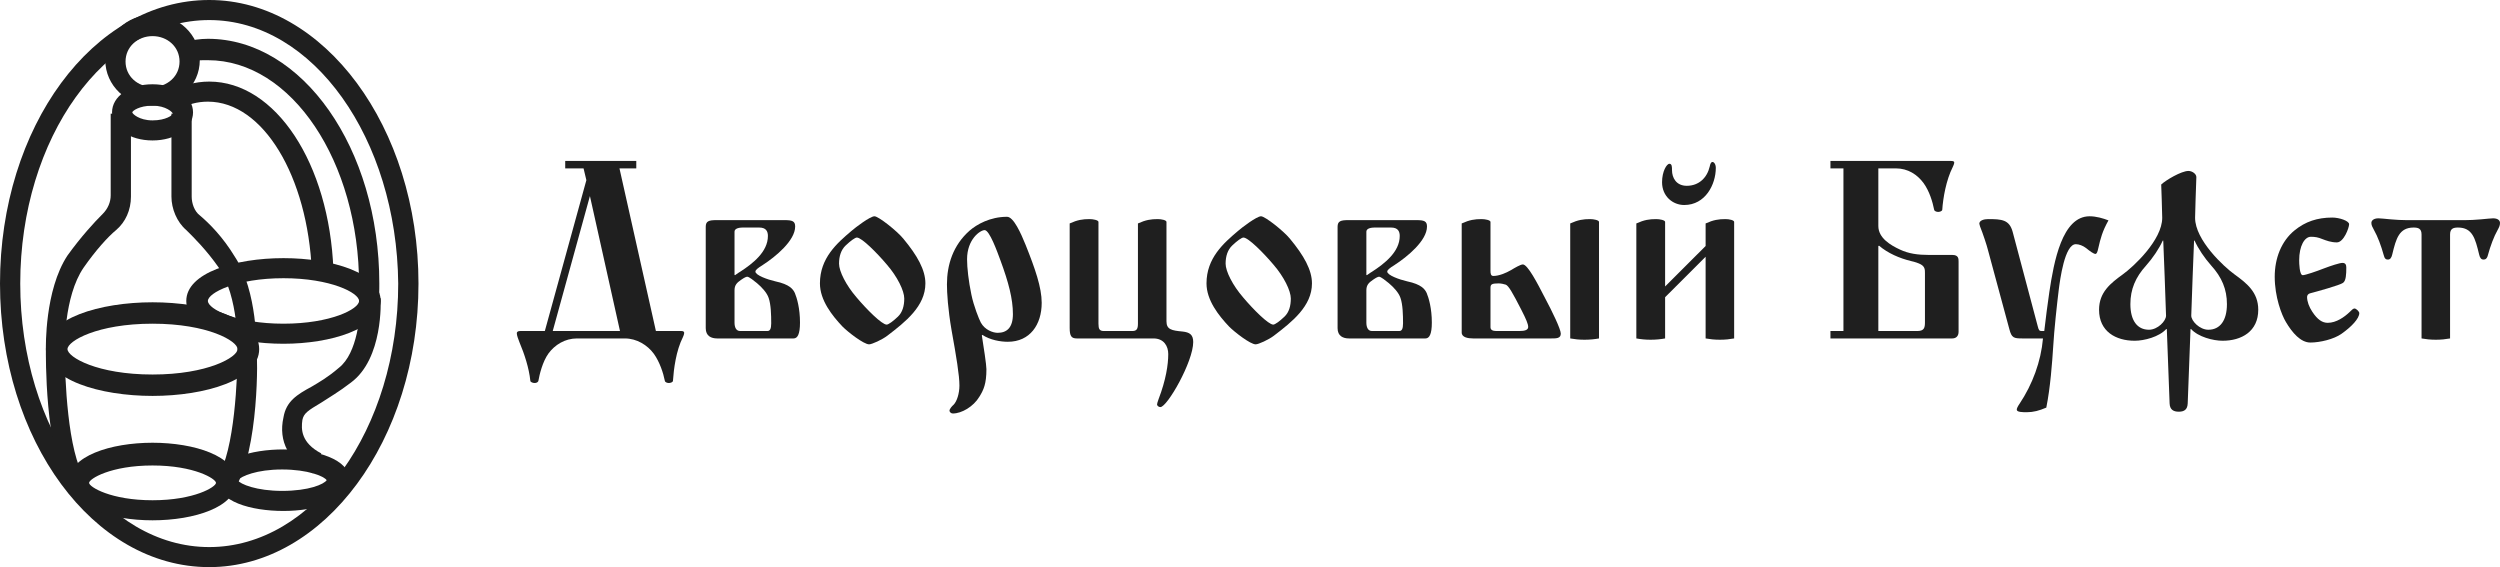
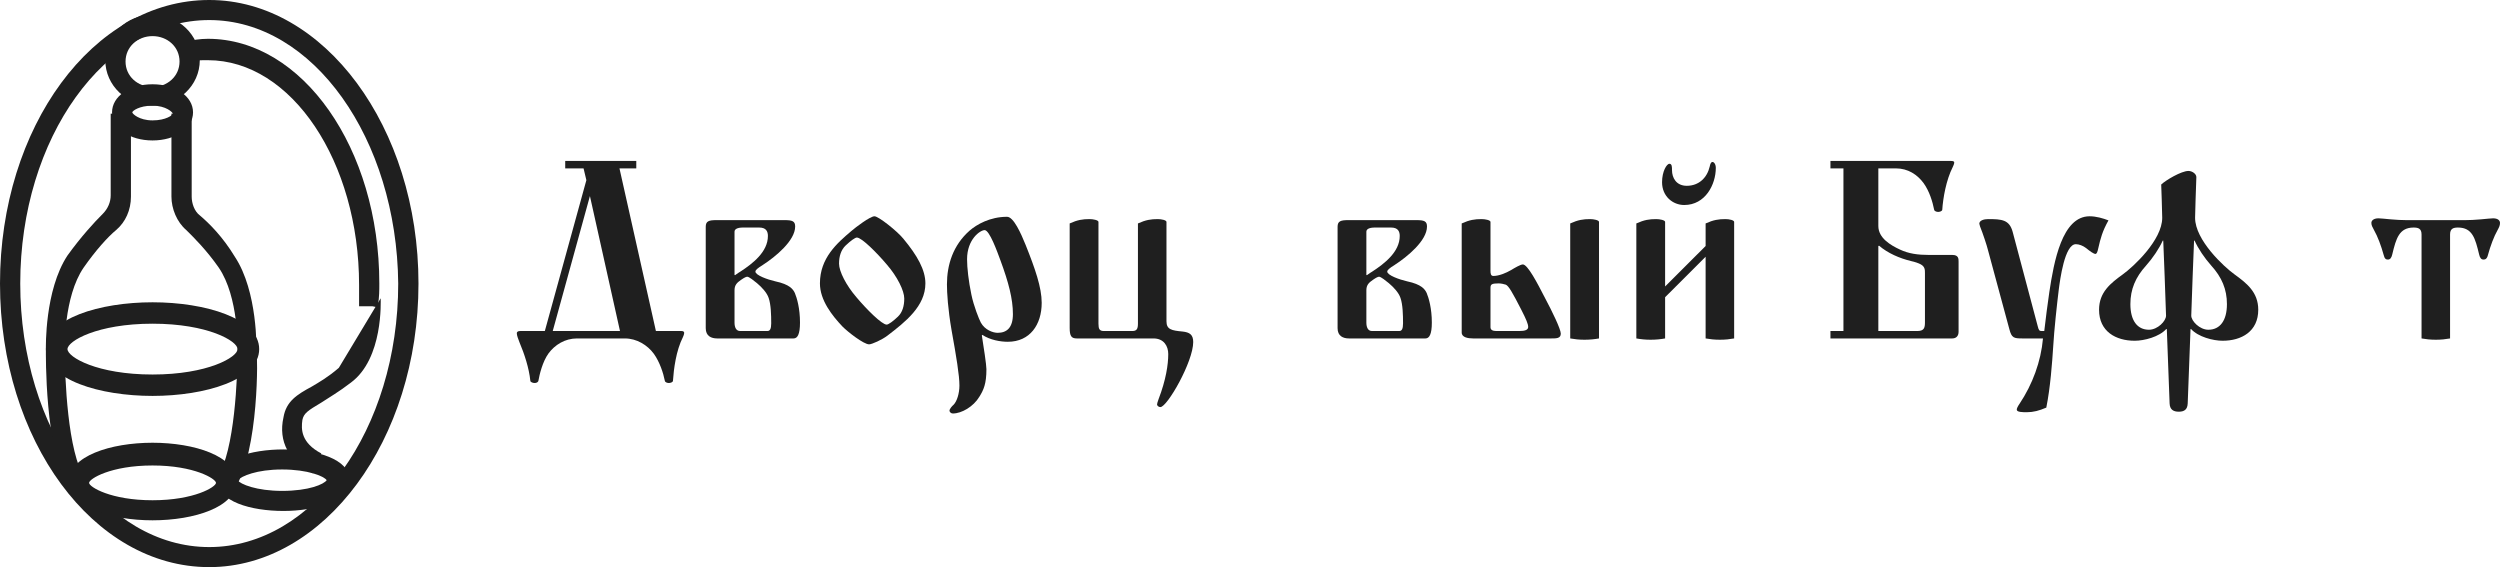
<svg xmlns="http://www.w3.org/2000/svg" viewBox="0 0 180.045 40.844" fill="none">
  <path d="M15.069 40.843C6.708 40.843 0 31.692 0 20.422C0 9.151 6.708 0 15.069 0C23.332 0 30.138 9.151 30.138 20.422C30.138 31.692 23.332 40.843 15.069 40.843ZM15.069 1.445C7.583 1.445 1.458 9.922 1.458 20.422C1.458 30.922 7.583 39.399 15.069 39.399C22.555 39.399 28.679 30.922 28.679 20.422C28.582 10.018 22.555 1.445 15.069 1.445Z" fill="#1F1F1F" />
-   <path d="M20.416 24.757C16.916 24.757 13.416 23.697 13.416 21.674C13.416 19.651 16.916 18.591 20.416 18.591C23.916 18.591 27.416 19.651 27.416 21.674C27.318 23.697 23.818 24.757 20.416 24.757ZM20.416 20.036C17.013 20.036 14.972 21.096 14.972 21.674C14.972 22.252 17.013 23.312 20.416 23.312C23.818 23.312 25.86 22.252 25.86 21.674C25.86 21.096 23.818 20.036 20.416 20.036Z" fill="#1F1F1F" />
  <path d="M10.986 28.513C7.194 28.513 3.305 27.357 3.305 25.142C3.305 22.926 7.194 21.77 10.986 21.77C14.777 21.77 18.666 22.926 18.666 25.142C18.666 27.357 14.777 28.513 10.986 28.513ZM10.986 23.312C7 23.312 4.861 24.564 4.861 25.142C4.861 25.72 7 26.972 10.986 26.972C14.972 26.972 17.11 25.72 17.11 25.142C17.11 24.564 14.972 23.312 10.986 23.312Z" fill="#1F1F1F" />
  <path d="M10.986 10.115C9.333 10.115 8.069 9.248 8.069 8.092C8.069 6.936 9.333 6.069 10.986 6.069C12.638 6.069 13.902 6.936 13.902 8.092C13.902 9.248 12.638 10.115 10.986 10.115ZM10.986 7.61C10.013 7.61 9.527 7.995 9.527 8.092C9.527 8.188 10.013 8.67 10.986 8.67C11.958 8.67 12.444 8.284 12.444 8.188C12.444 8.092 11.958 7.61 10.986 7.61Z" fill="#1F1F1F" />
  <path d="M10.986 7.61C9.139 7.61 7.583 6.165 7.583 4.335C7.583 2.505 9.139 1.06 10.986 1.06C12.833 1.06 14.388 2.505 14.388 4.335C14.388 6.165 12.833 7.61 10.986 7.61ZM10.986 2.601C9.916 2.601 9.041 3.372 9.041 4.431C9.041 5.491 9.916 6.261 10.986 6.261C12.055 6.261 12.93 5.491 12.93 4.431C12.93 3.372 12.055 2.601 10.986 2.601Z" fill="#1F1F1F" />
  <path d="M10.986 37.472C7.972 37.472 4.958 36.509 4.958 34.678C4.958 32.848 7.972 31.885 10.986 31.885C13.999 31.885 17.013 32.848 17.013 34.678C17.013 36.509 13.999 37.472 10.986 37.472ZM10.986 33.523C7.972 33.523 6.416 34.486 6.416 34.775C6.416 35.064 7.972 36.027 10.986 36.027C13.999 36.027 15.555 35.064 15.555 34.775C15.555 34.486 13.999 33.523 10.986 33.523Z" fill="#1F1F1F" />
  <path d="M20.416 36.798C18.083 36.798 15.652 36.123 15.652 34.582C15.652 33.041 18.083 32.367 20.416 32.367C22.749 32.367 25.18 33.041 25.18 34.582C25.18 36.123 22.652 36.798 20.416 36.798ZM17.11 34.582C17.305 34.871 18.471 35.353 20.319 35.353C22.263 35.353 23.332 34.871 23.527 34.582C23.332 34.293 22.166 33.811 20.319 33.811C18.471 33.811 17.402 34.293 17.11 34.582Z" fill="#1F1F1F" />
  <path d="M4.958 35.16C3.208 32.463 3.305 25.431 3.305 25.142C3.305 25.045 3.208 20.903 4.861 18.399C5.833 17.05 6.805 15.991 7.389 15.413C7.777 15.027 7.972 14.546 7.972 14.064V8.188H9.43V14.16C9.43 15.124 9.041 15.991 8.361 16.569C7.777 17.05 6.903 18.014 6.028 19.266C4.569 21.385 4.666 25.142 4.666 25.238C4.666 27.165 4.861 32.559 6.125 34.486L4.958 35.16Z" fill="#1F1F1F" />
  <path d="M16.916 35.16L15.652 34.39C16.916 32.463 17.11 27.068 17.11 25.238C17.11 25.142 17.208 21.385 15.749 19.266C14.874 18.014 13.999 17.147 13.416 16.569C12.736 15.991 12.347 15.027 12.347 14.16V8.188H13.805V14.16C13.805 14.642 13.999 15.22 14.388 15.509C15.069 16.087 16.041 17.05 16.916 18.495C18.569 21 18.471 25.142 18.471 25.335C18.569 25.431 18.666 32.463 16.916 35.16Z" fill="#1F1F1F" />
-   <path d="M22.555 34.1C20.805 33.233 20.027 31.789 20.416 30.055C20.61 28.899 21.388 28.417 22.457 27.839C22.944 27.55 23.624 27.165 24.402 26.491C25.763 25.431 25.957 22.637 25.957 21.578L27.416 21.481C27.416 21.674 27.61 25.816 25.277 27.55C24.402 28.224 23.721 28.61 23.138 28.995C22.166 29.573 21.874 29.766 21.777 30.247C21.68 30.922 21.68 31.885 23.138 32.656L22.555 34.1Z" fill="#1F1F1F" />
+   <path d="M22.555 34.1C20.805 33.233 20.027 31.789 20.416 30.055C20.61 28.899 21.388 28.417 22.457 27.839C22.944 27.55 23.624 27.165 24.402 26.491L27.416 21.481C27.416 21.674 27.61 25.816 25.277 27.55C24.402 28.224 23.721 28.61 23.138 28.995C22.166 29.573 21.874 29.766 21.777 30.247C21.68 30.922 21.68 31.885 23.138 32.656L22.555 34.1Z" fill="#1F1F1F" />
  <path d="M27.318 22.156L26.832 22.059H25.86V21.963C25.86 21.385 25.86 20.903 25.86 20.518C25.86 11.656 20.999 4.335 14.972 4.335C14.486 4.335 13.999 4.335 13.611 4.431L13.319 2.986C13.902 2.89 14.388 2.794 14.972 2.794C21.777 2.794 27.318 10.693 27.318 20.422C27.318 20.903 27.318 21.385 27.221 21.963L27.318 22.156Z" fill="#1F1F1F" />
-   <path d="M22.457 19.555C22.166 12.715 18.958 7.321 14.972 7.321C14.194 7.321 13.513 7.514 12.833 7.899L12.152 6.647C13.124 6.165 13.999 5.876 15.069 5.876C19.833 5.876 23.721 11.752 24.013 19.458L22.457 19.555Z" fill="#1F1F1F" />
  <path d="M37.22 24.005C37.22 23.876 37.33 23.839 37.477 23.839H39.238L42.229 12.975L42.027 12.127H40.706V11.592H45.824V12.127H44.613L47.237 23.839H49.071C49.218 23.839 49.273 23.895 49.273 23.969C49.273 24.061 49.218 24.208 49.181 24.282C48.686 25.26 48.521 26.588 48.466 27.418C48.466 27.529 48.282 27.584 48.172 27.584C48.08 27.584 47.897 27.547 47.879 27.418C47.769 26.864 47.512 26.071 47.09 25.481C46.631 24.854 45.861 24.374 44.998 24.374H41.55C40.688 24.374 39.954 24.835 39.495 25.463C39.073 26.053 38.853 26.975 38.78 27.399C38.761 27.529 38.633 27.584 38.505 27.584C38.395 27.584 38.193 27.529 38.193 27.418C38.101 26.514 37.771 25.499 37.404 24.633C37.312 24.393 37.22 24.153 37.22 24.005ZM39.807 23.839H44.65L42.485 14.119L39.807 23.839Z" fill="#1F1F1F" />
  <path d="M50.826 23.637V16.332C50.826 15.926 51.047 15.853 51.597 15.853H56.495C57.064 15.853 57.266 15.926 57.266 16.314C57.266 17.328 55.853 18.49 54.936 19.081C54.55 19.32 54.404 19.449 54.404 19.56C54.404 19.818 55.266 20.132 55.835 20.261C56.88 20.482 57.119 20.833 57.247 21.11C57.394 21.46 57.614 22.216 57.614 23.231C57.614 24.079 57.431 24.374 57.155 24.374H51.652C51.23 24.374 50.826 24.208 50.826 23.637ZM52.899 23.231C52.899 23.563 53.009 23.839 53.303 23.839H55.266C55.449 23.839 55.541 23.692 55.541 23.286C55.541 22.677 55.523 21.94 55.358 21.46C55.229 21.073 54.862 20.685 54.514 20.39C54.312 20.224 53.945 19.929 53.817 19.929C53.743 19.929 53.615 19.984 53.376 20.15C53.083 20.353 52.899 20.519 52.899 20.907V23.231ZM52.899 19.8L52.936 19.818C53.138 19.671 53.23 19.615 53.321 19.56C54.202 18.988 55.303 18.14 55.303 16.996C55.303 16.664 55.174 16.387 54.679 16.387H53.487C53.303 16.387 52.899 16.424 52.899 16.683V19.8Z" fill="#1F1F1F" />
  <path d="M59.05 20.409C59.05 18.582 60.28 17.513 61.325 16.627C61.6 16.387 62.664 15.576 62.976 15.576C63.27 15.576 64.591 16.627 65.049 17.181C66.076 18.416 66.645 19.449 66.645 20.409C66.645 22.05 65.214 23.175 63.912 24.171C63.527 24.467 62.793 24.799 62.591 24.799C62.206 24.799 61.068 23.913 60.683 23.526C59.931 22.733 59.05 21.626 59.05 20.409ZM60.426 18.988C60.426 19.542 60.94 20.556 61.692 21.423C62.408 22.272 63.508 23.378 63.857 23.378C63.985 23.378 64.315 23.138 64.664 22.806C64.994 22.493 65.123 22.032 65.123 21.497C65.123 20.943 64.627 19.929 63.875 19.062C63.16 18.214 62.059 17.107 61.71 17.107C61.582 17.107 61.252 17.347 60.903 17.679C60.573 17.992 60.426 18.453 60.426 18.988Z" fill="#1F1F1F" />
  <path d="M68.197 20.482C68.197 19.062 68.637 17.66 69.829 16.609C70.343 16.166 71.297 15.613 72.526 15.613C73.003 15.613 73.535 16.83 73.865 17.642C74.544 19.339 75.021 20.704 75.021 21.81C75.021 23.378 74.177 24.614 72.581 24.614C72.049 24.614 71.297 24.485 70.747 24.116L70.71 24.153C70.839 24.965 71.04 26.274 71.04 26.588C71.04 27.639 70.839 28.082 70.527 28.58C70.105 29.281 69.261 29.779 68.619 29.779C68.49 29.779 68.38 29.668 68.38 29.576C68.38 29.447 68.582 29.225 68.674 29.152C68.912 28.912 69.096 28.34 69.096 27.768C69.096 27.03 68.876 25.702 68.527 23.766C68.27 22.272 68.197 21.091 68.197 20.482ZM69.646 18.675C69.646 19.283 69.756 20.261 69.958 21.22C70.123 22.032 70.508 22.991 70.637 23.231C70.93 23.766 71.517 23.969 71.847 23.969C72.508 23.969 72.948 23.6 72.948 22.622C72.948 21.534 72.636 20.335 72.049 18.748C71.811 18.103 71.26 16.572 70.912 16.572C70.6 16.572 69.646 17.218 69.646 18.675Z" fill="#1F1F1F" />
  <path d="M77.036 23.618V16.092C77.604 15.834 77.971 15.779 78.467 15.779C78.723 15.779 79.109 15.853 79.109 15.982V23.305C79.109 23.692 79.182 23.839 79.494 23.839H81.549C81.86 23.839 81.952 23.692 81.952 23.305V16.092C82.521 15.834 82.888 15.779 83.383 15.779C83.64 15.779 84.007 15.853 84.007 15.982V23.138C84.007 23.729 84.374 23.803 85.162 23.876C85.676 23.932 85.933 24.098 85.933 24.633C85.933 26.053 84.062 29.318 83.567 29.318C83.438 29.318 83.328 29.207 83.328 29.133C83.328 29.078 83.365 28.949 83.438 28.746C83.97 27.363 84.135 26.256 84.135 25.499C84.135 24.928 83.823 24.374 83.071 24.374H77.549C77.164 24.374 77.036 24.208 77.036 23.618Z" fill="#1F1F1F" />
-   <path d="M86.89 20.409C86.89 18.582 88.119 17.513 89.165 16.627C89.44 16.387 90.504 15.576 90.816 15.576C91.109 15.576 92.43 16.627 92.889 17.181C93.916 18.416 94.485 19.449 94.485 20.409C94.485 22.05 93.054 23.175 91.751 24.171C91.366 24.467 90.632 24.799 90.43 24.799C90.045 24.799 88.908 23.913 88.523 23.526C87.771 22.733 86.89 21.626 86.89 20.409ZM88.266 18.988C88.266 19.542 88.779 20.556 89.532 21.423C90.247 22.272 91.348 23.378 91.696 23.378C91.825 23.378 92.155 23.138 92.503 22.806C92.834 22.493 92.962 22.032 92.962 21.497C92.962 20.943 92.467 19.929 91.715 19.062C90.999 18.214 89.899 17.107 89.55 17.107C89.422 17.107 89.091 17.347 88.743 17.679C88.413 17.992 88.266 18.453 88.266 18.988Z" fill="#1F1F1F" />
  <path d="M96.33 23.637V16.332C96.33 15.926 96.55 15.853 97.1 15.853H101.998C102.567 15.853 102.769 15.926 102.769 16.314C102.769 17.328 101.356 18.49 100.439 19.081C100.054 19.32 99.907 19.449 99.907 19.56C99.907 19.818 100.769 20.132 101.338 20.261C102.384 20.482 102.622 20.833 102.75 21.11C102.897 21.46 103.118 22.216 103.118 23.231C103.118 24.079 102.934 24.374 102.659 24.374H97.155C96.734 24.374 96.33 24.208 96.33 23.637ZM98.403 23.231C98.403 23.563 98.513 23.839 98.806 23.839H100.769C100.953 23.839 101.044 23.692 101.044 23.286C101.044 22.677 101.026 21.94 100.861 21.46C100.733 21.073 100.366 20.685 100.017 20.39C99.815 20.224 99.448 19.929 99.32 19.929C99.247 19.929 99.118 19.984 98.88 20.15C98.586 20.353 98.403 20.519 98.403 20.907V23.231ZM98.403 19.8L98.44 19.818C98.641 19.671 98.733 19.615 98.825 19.56C99.705 18.988 100.806 18.14 100.806 16.996C100.806 16.664 100.678 16.387 100.182 16.387H98.99C98.806 16.387 98.403 16.424 98.403 16.683V19.8Z" fill="#1F1F1F" />
  <path d="M113.084 24.374V16.092C113.653 15.834 114.02 15.779 114.515 15.779C114.772 15.779 115.157 15.853 115.157 15.982V24.374C114.845 24.43 114.497 24.467 114.112 24.467C113.726 24.467 113.396 24.43 113.084 24.374ZM105.269 23.95V16.092C105.838 15.834 106.205 15.779 106.7 15.779C106.957 15.779 107.342 15.853 107.342 15.982V19.505C107.342 19.689 107.361 19.874 107.544 19.874C107.948 19.874 108.443 19.671 108.828 19.449C109.067 19.302 109.507 19.044 109.672 19.044C110.021 19.044 110.718 20.39 111.268 21.46C111.782 22.419 112.405 23.71 112.405 24.024C112.405 24.374 112.094 24.374 111.708 24.374H106.095C105.728 24.374 105.269 24.301 105.269 23.95ZM107.342 23.563C107.342 23.766 107.507 23.839 107.764 23.839H109.415C109.819 23.839 110.057 23.766 110.057 23.544C110.057 23.341 109.911 22.991 109.562 22.308C108.938 21.091 108.645 20.575 108.443 20.501C108.351 20.464 108.094 20.409 107.929 20.409C107.416 20.409 107.342 20.482 107.342 20.741V23.563Z" fill="#1F1F1F" />
  <path d="M119.698 13.123C119.698 12.348 120.029 11.795 120.23 11.795C120.414 11.795 120.414 12.034 120.414 12.256C120.414 12.809 120.725 13.381 121.478 13.381C122.358 13.381 122.945 12.791 123.129 11.997C123.165 11.813 123.22 11.665 123.331 11.665C123.441 11.665 123.569 11.831 123.569 12.09C123.569 13.289 122.817 14.764 121.294 14.764C120.469 14.764 119.698 14.137 119.698 13.123ZM117.846 24.374V16.092C118.414 15.834 118.781 15.779 119.276 15.779C119.533 15.779 119.918 15.853 119.918 15.982V20.63L122.835 17.716V16.092C123.404 15.834 123.771 15.779 124.266 15.779C124.523 15.779 124.89 15.853 124.89 15.982V24.374C124.578 24.43 124.248 24.467 123.863 24.467C123.477 24.467 123.147 24.43 122.835 24.374V18.49L119.918 21.405V24.374C119.607 24.43 119.258 24.467 118.873 24.467C118.488 24.467 118.157 24.43 117.846 24.374Z" fill="#1F1F1F" />
  <path d="M131.825 24.374V23.839H132.761V12.127H131.825V11.592H140.521C140.668 11.592 140.741 11.629 140.741 11.702C140.741 11.795 140.668 11.961 140.631 12.034C140.154 12.975 139.934 14.266 139.879 15.096C139.879 15.207 139.695 15.262 139.585 15.262C139.493 15.262 139.31 15.225 139.292 15.096C139.181 14.543 138.961 13.787 138.539 13.196C138.081 12.569 137.402 12.127 136.54 12.127H135.274V16.277C135.274 17.144 136.155 17.66 136.833 17.974C137.457 18.269 138.117 18.361 138.943 18.361H140.612C141.053 18.361 141.053 18.638 141.053 18.841V23.895C141.053 24.19 140.888 24.374 140.594 24.374H131.825ZM135.274 23.839H138.081C138.576 23.839 138.631 23.6 138.631 23.212V19.671C138.631 19.431 138.631 19.21 138.338 19.044C138.173 18.951 137.897 18.859 137.64 18.804C136.797 18.601 135.953 18.232 135.329 17.697L135.274 17.716V23.839Z" fill="#1F1F1F" />
  <path d="M142.546 16.111C142.546 15.871 142.894 15.779 143.17 15.779C144.16 15.779 144.711 15.816 144.949 16.701L146.747 23.471C146.82 23.784 146.875 23.839 147.022 23.839H147.224C147.315 23.046 147.481 21.737 147.591 21.017C147.921 18.841 148.508 15.576 150.489 15.576C150.966 15.576 151.461 15.723 151.847 15.871C151.406 16.664 151.278 17.162 151.113 17.882C151.058 18.14 151.003 18.287 150.911 18.287C150.783 18.287 150.526 18.103 150.232 17.863C150.012 17.697 149.737 17.586 149.498 17.586C148.691 17.586 148.361 20.15 148.269 20.851C148.141 21.903 147.939 23.71 147.866 24.983C147.792 26.127 147.664 27.897 147.371 29.355C146.857 29.576 146.435 29.687 145.976 29.687C145.665 29.687 145.243 29.687 145.243 29.502C145.243 29.41 145.316 29.262 145.444 29.078C146.38 27.676 146.985 26.034 147.132 24.374H145.665C145.022 24.374 144.876 24.337 144.711 23.71L143.17 18.011C143.096 17.697 142.803 16.812 142.601 16.314C142.564 16.203 142.546 16.129 142.546 16.111Z" fill="#1F1F1F" />
  <path d="M151.17 22.308C151.17 21.036 152.014 20.39 152.876 19.763C153.646 19.21 155.719 17.291 155.719 15.687C155.719 15.299 155.646 13.289 155.646 13.289C155.976 12.975 157.095 12.311 157.609 12.311C157.866 12.311 158.177 12.514 158.177 12.754C158.177 12.901 158.159 13.104 158.159 13.289C158.159 13.289 158.086 15.299 158.086 15.687C158.086 17.291 160.159 19.21 160.929 19.763C161.791 20.39 162.635 21.036 162.635 22.308C162.635 23.876 161.424 24.54 160.067 24.54C159.388 24.54 158.306 24.264 157.792 23.692L157.756 23.71L157.554 29.059C157.535 29.502 157.297 29.65 156.912 29.65C156.526 29.65 156.27 29.502 156.251 29.059L156.05 23.71L156.013 23.692C155.499 24.264 154.417 24.54 153.738 24.54C152.38 24.54 151.17 23.876 151.17 22.308ZM157.81 22.733C157.81 23.12 158.416 23.747 159.04 23.747C159.883 23.747 160.379 23.083 160.379 21.903C160.379 20.833 160.012 19.966 159.241 19.117C158.764 18.582 158.306 17.9 158.049 17.328H158.012C158.012 17.328 157.81 22.345 157.81 22.733ZM153.426 21.903C153.426 23.083 153.921 23.747 154.765 23.747C155.389 23.747 155.994 23.12 155.994 22.733C155.994 22.345 155.793 17.328 155.793 17.328H155.756C155.499 17.9 155.04 18.582 154.563 19.117C153.793 19.966 153.426 20.833 153.426 21.903Z" fill="#1F1F1F" />
-   <path d="M163.821 19.929C163.821 18.601 164.298 17.365 165.252 16.59C166.022 15.963 166.885 15.668 167.967 15.668C168.481 15.668 169.178 15.908 169.178 16.148C169.178 16.406 168.792 17.457 168.297 17.457C167.875 17.457 167.545 17.328 167.251 17.218C166.94 17.088 166.719 17.052 166.426 17.052C165.967 17.052 165.582 17.716 165.582 18.748C165.582 18.951 165.6 19.818 165.839 19.818C166.022 19.818 166.829 19.542 167.343 19.339C167.875 19.136 168.499 18.933 168.701 18.933C168.921 18.933 168.976 19.081 168.976 19.265C168.976 19.745 168.958 20.224 168.737 20.372C168.517 20.538 166.848 20.999 166.353 21.128C166.224 21.165 166.151 21.276 166.151 21.386C166.151 21.718 166.298 22.106 166.518 22.438C166.903 23.028 167.251 23.249 167.637 23.249C168.26 23.249 168.847 22.825 169.214 22.474C169.361 22.327 169.471 22.216 169.563 22.216C169.691 22.216 169.911 22.438 169.911 22.548C169.911 22.936 169.361 23.526 168.627 24.042C168.077 24.43 167.086 24.669 166.389 24.669C165.692 24.669 165.087 23.969 164.628 23.194C164.316 22.677 163.821 21.386 163.821 19.929Z" fill="#1F1F1F" />
  <path d="M170.781 16.055C170.781 15.871 170.964 15.723 171.294 15.723C171.423 15.723 171.771 15.76 172.175 15.797C172.56 15.834 173.019 15.853 173.276 15.853H177.568C177.825 15.853 178.284 15.834 178.669 15.797C179.073 15.76 179.421 15.723 179.549 15.723C179.88 15.723 180.045 15.871 180.045 16.055C180.045 16.221 179.99 16.351 179.88 16.553C179.605 17.033 179.348 17.734 179.183 18.343C179.109 18.656 178.981 18.693 178.853 18.693C178.687 18.693 178.596 18.564 178.541 18.324C178.265 17.181 178.064 16.387 177.018 16.387C176.688 16.387 176.449 16.461 176.449 16.885V24.374C176.137 24.43 175.807 24.467 175.422 24.467C175.037 24.467 174.707 24.43 174.395 24.374V16.885C174.395 16.461 174.156 16.387 173.826 16.387C172.78 16.387 172.56 17.181 172.285 18.324C172.23 18.564 172.138 18.693 171.973 18.693C171.845 18.693 171.735 18.656 171.661 18.343C171.496 17.734 171.239 17.033 170.964 16.553C170.854 16.351 170.781 16.221 170.781 16.055Z" fill="#1F1F1F" />
</svg>